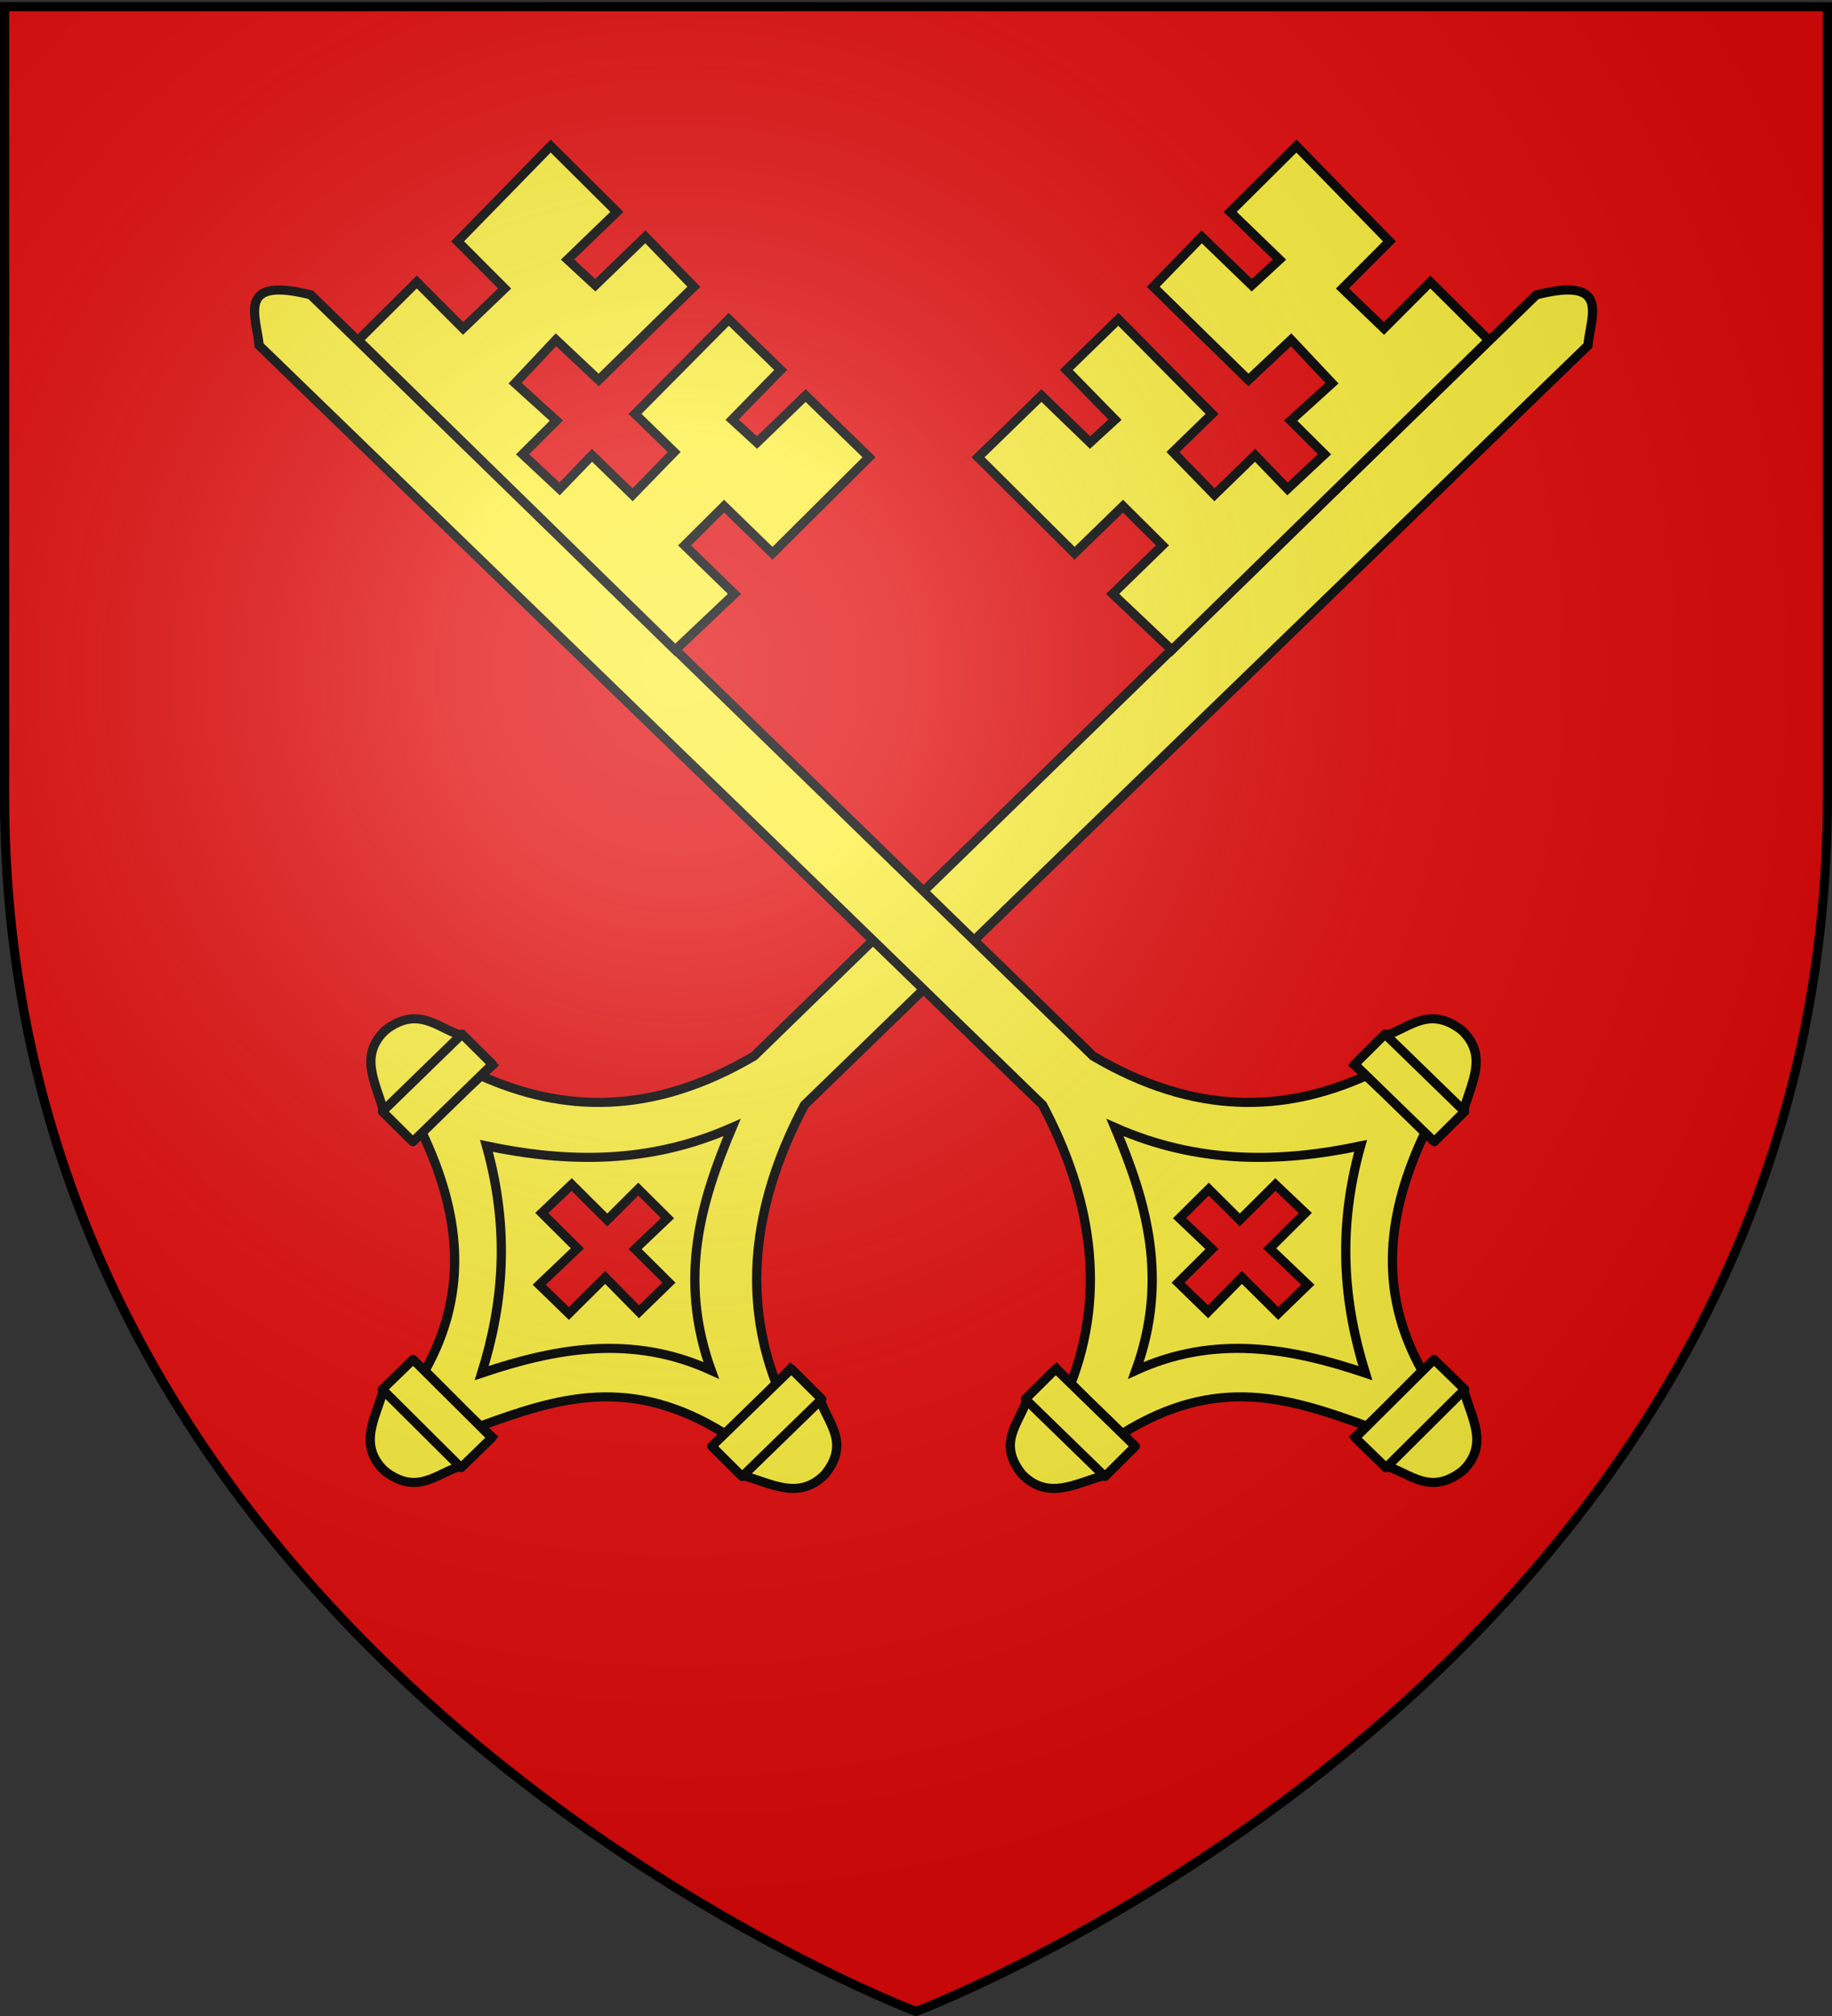
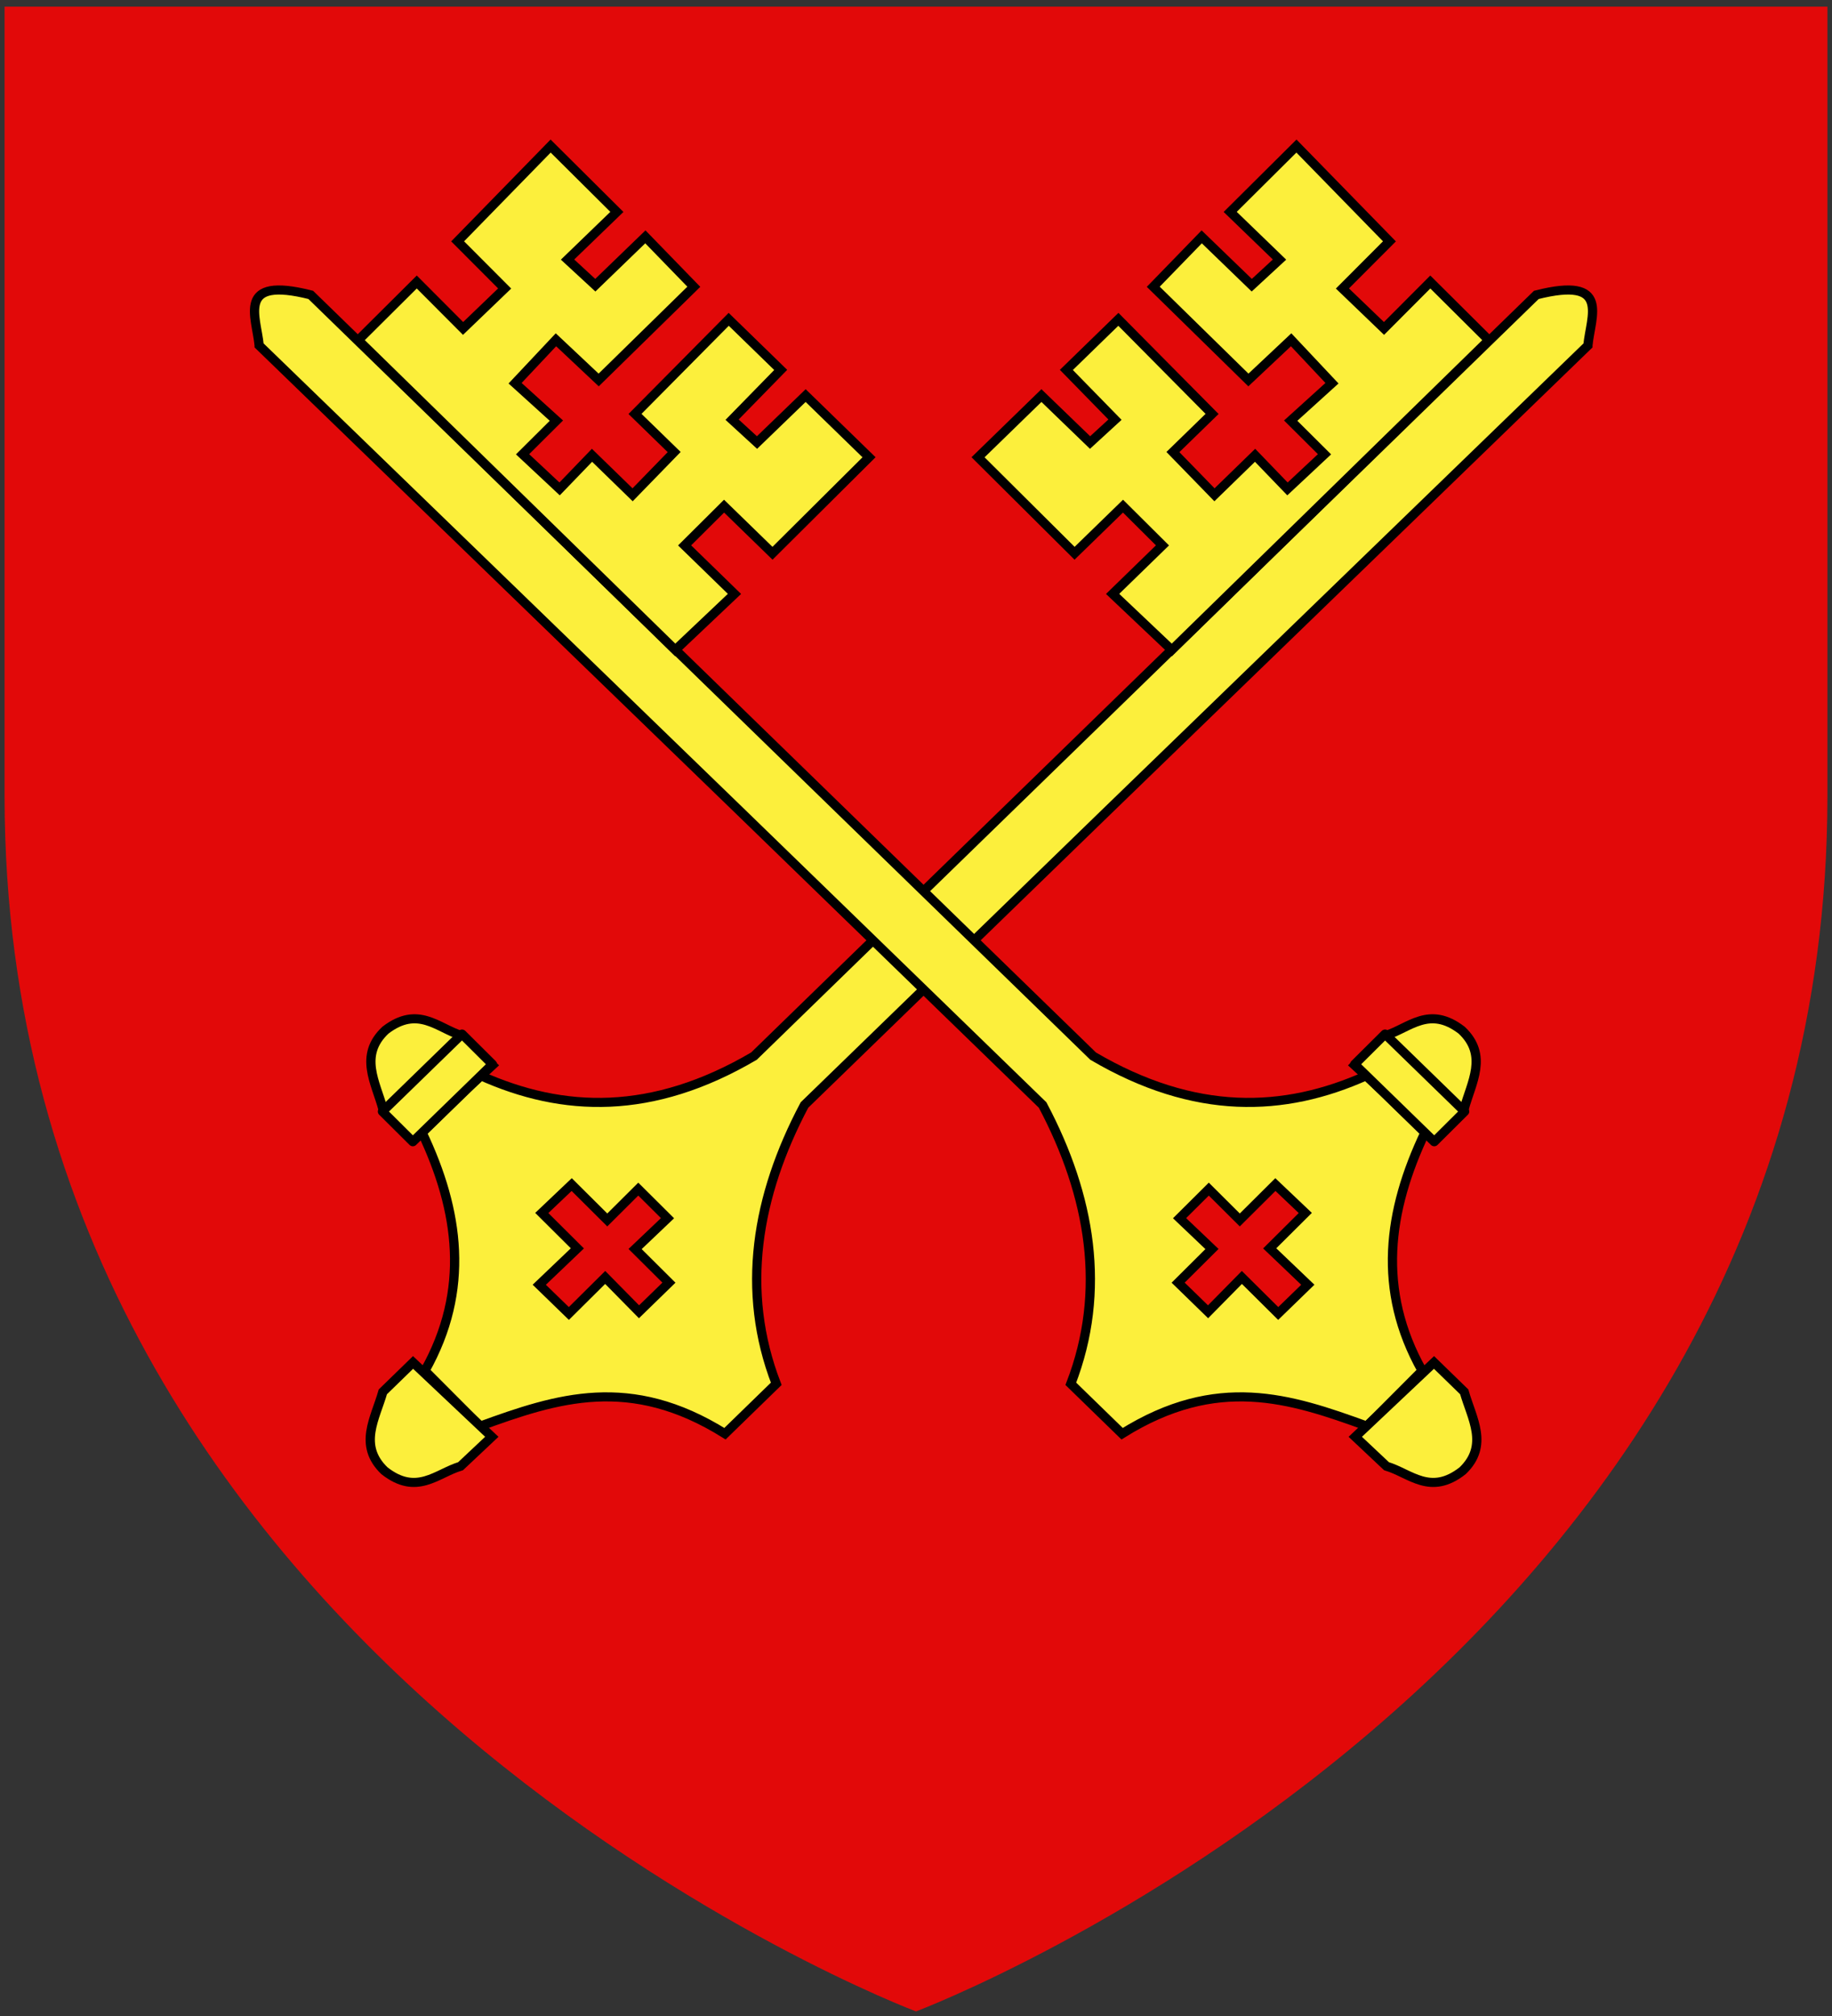
<svg xmlns="http://www.w3.org/2000/svg" xmlns:xlink="http://www.w3.org/1999/xlink" width="600" height="660" version="1.0">
  <rect width="100%" height="100%" fill="#333333" stroke="none" />
  <desc>Flag of Canton of Valais (Wallis)</desc>
  <defs>
    <radialGradient xlink:href="#a" id="c" cx="221.445" cy="226.331" r="300" fx="221.445" fy="226.331" gradientTransform="matrix(1.353 0 0 1.349 -77.63 -85.747)" gradientUnits="userSpaceOnUse" />
    <linearGradient id="a">
      <stop offset="0" style="stop-color:white;stop-opacity:.314" />
      <stop offset=".19" style="stop-color:white;stop-opacity:.251" />
      <stop offset=".6" style="stop-color:#6b6b6b;stop-opacity:.125" />
      <stop offset="1" style="stop-color:black;stop-opacity:.125" />
    </linearGradient>
  </defs>
  <g style="display:inline">
    <path d="M300 658.5s298.5-112.32 298.5-397.772V2.176H1.5v258.552C1.5 546.18 300 658.5 300 658.5" style="fill:#e20909;fill-opacity:1;fill-rule:evenodd;stroke:none;stroke-width:1px;stroke-linecap:butt;stroke-linejoin:miter;stroke-opacity:1" />
    <g style="display:inline">
      <path d="M0 0h600v660H0z" style="fill:none;stroke:none" />
    </g>
    <g style="stroke:#000;stroke-width:3;stroke-miterlimit:4;stroke-dasharray:none;stroke-opacity:1">
      <g style="stroke:#000;stroke-width:3;stroke-miterlimit:4;stroke-dasharray:none;stroke-opacity:1">
        <g style="stroke:#000;stroke-width:8.854;stroke-miterlimit:4;stroke-dasharray:none;stroke-opacity:1" transform="matrix(.338 0 0 .34 -507.442 227.188)">
          <g id="b" style="fill:#fcef3c;stroke:#000;stroke-width:4.894;stroke-miterlimit:4;stroke-dasharray:none;stroke-opacity:1">
            <path d="m188.546-103.622-.826 357.662-.26 224.75c16.877 52.672 47.301 94.482 96.177 116.155v38.196c-58.042 13.275-76.088 49.64-94.055 89.307l-41.754-.182c-14.002-47.594-48.39-73.443-92.308-89.125V589.64c44.952-17.018 79.424-49.406 94.43-110.345l.025-233.466v-349.193c20.628-35.41 28.398-12.372 38.571-.258z" style="fill:#fcef3c;fill-opacity:1;fill-rule:evenodd;stroke:#000;stroke-width:4.894;stroke-linecap:butt;stroke-linejoin:miter;stroke-miterlimit:4;stroke-dasharray:none;stroke-opacity:1" transform="matrix(1.287 1.272 -1.301 1.258 2662.455 -444.979)" />
-             <path d="M169.122 514.583c16.77 40.005 37.76 77.559 85.152 99.783-43.053 16.005-66.134 49.587-84.402 87.404-18.304-34.08-43.913-64.668-85.153-87.779 36.754-24.085 67.578-54.397 84.403-99.408z" style="fill:#fcef3c;fill-opacity:1;fill-rule:evenodd;stroke:#000;stroke-width:4.894;stroke-linecap:butt;stroke-linejoin:miter;stroke-miterlimit:4;stroke-dasharray:none;stroke-opacity:1" transform="matrix(1.287 1.272 -1.301 1.258 2662.455 -444.979)" />
+             <path d="M169.122 514.583z" style="fill:#fcef3c;fill-opacity:1;fill-rule:evenodd;stroke:#000;stroke-width:4.894;stroke-linecap:butt;stroke-linejoin:miter;stroke-miterlimit:4;stroke-dasharray:none;stroke-opacity:1" transform="matrix(1.287 1.272 -1.301 1.258 2662.455 -444.979)" />
            <g style="fill:#fcef3c;fill-opacity:1;stroke:#000;stroke-width:4.894;stroke-miterlimit:4;stroke-dasharray:none;stroke-opacity:1">
-               <path d="m300.473 593.682 1.501 57.77h22.507c12.883-7.348 29.577-11.156 29.26-30.76-2.556-21.753-18.652-20.484-30.385-26.635z" style="fill:#fcef3c;fill-opacity:1;fill-rule:evenodd;stroke:#000;stroke-width:4.894;stroke-linecap:butt;stroke-linejoin:miter;stroke-miterlimit:4;stroke-dasharray:none;stroke-opacity:1" transform="matrix(1.287 1.272 -1.301 1.258 2652.795 -479.202)" />
-               <path d="M300.849 593.307h22.883v59.269h-22.883z" style="fill:#fcef3c;fill-opacity:1;stroke:#000;stroke-width:4.894;stroke-linecap:round;stroke-linejoin:round;stroke-miterlimit:4;stroke-dasharray:none;stroke-opacity:1" transform="matrix(1.287 1.272 -1.301 1.258 2652.795 -479.202)" />
-             </g>
+               </g>
            <g style="fill:#fcef3c;fill-opacity:1;stroke:#000;stroke-width:4.894;stroke-miterlimit:4;stroke-dasharray:none;stroke-opacity:1">
              <path d="m300.473 593.682 1.501 57.77h22.507c12.883-7.348 29.577-11.156 29.26-30.76-2.556-21.753-18.652-20.484-30.385-26.635z" style="fill:#fcef3c;fill-opacity:1;fill-rule:evenodd;stroke:#000;stroke-width:4.894;stroke-linecap:butt;stroke-linejoin:miter;stroke-miterlimit:4;stroke-dasharray:none;stroke-opacity:1" transform="matrix(-1.287 -1.272 -1.301 1.258 3137.524 -7.105)" />
              <path d="M300.849 593.307h22.883v59.269h-22.883z" style="fill:#fcef3c;fill-opacity:1;stroke:#000;stroke-width:4.894;stroke-linecap:round;stroke-linejoin:round;stroke-miterlimit:4;stroke-dasharray:none;stroke-opacity:1" transform="matrix(-1.287 -1.272 -1.301 1.258 3137.524 -7.105)" />
            </g>
            <path d="m198.006 722.087-57.769 1.5v22.508c7.348 12.882 11.155 29.577 30.76 29.26 21.752-2.556 20.483-18.653 26.634-30.386z" style="fill:#fcef3c;fill-opacity:1;fill-rule:evenodd;stroke:#000;stroke-width:4.894;stroke-linecap:butt;stroke-linejoin:miter;stroke-miterlimit:4;stroke-dasharray:none;stroke-opacity:1" transform="matrix(1.287 1.272 -1.301 1.258 2662.455 -444.979)" />
-             <path d="M722.462-198.381h22.883v59.269h-22.883z" style="fill:#fcef3c;fill-opacity:1;stroke:#000;stroke-width:4.894;stroke-linecap:round;stroke-linejoin:round;stroke-miterlimit:4;stroke-dasharray:none;stroke-opacity:1" transform="matrix(-1.301 1.258 -1.287 -1.272 2662.455 -444.979)" />
            <path d="M157.764 573.194h22.016l-.265 23.873h25.464v22.28l-25.73-.264.266 27.32-22.016.266.265-28.117h-26.79l.265-22.016h26.79z" style="fill:#e20909;fill-opacity:1;fill-rule:evenodd;stroke:#000;stroke-width:4.894;stroke-linecap:butt;stroke-linejoin:miter;stroke-miterlimit:4;stroke-dasharray:none;stroke-opacity:1" transform="matrix(1.287 1.272 -1.301 1.258 2662.455 -444.979)" />
            <path d="M149.597-68.338h-44.032l.53 35.013-30.769.53-.53-35.543L3.708-69.4l.53 49.867 36.606-.53-.53 20.159-37.136.53 1.06 37.135 71.088-.53.53-31.3 31.831 1.061-1.06 29.708h25.463l-.53 27.056-24.934-.53v30.238l-31.83-.53V63.757l-71.088-.53v38.726l37.136.53-.53 18.038-36.075.53v47.215h72.679v-36.074h29.708v37.135l43.502-1.06z" style="fill:#fcef3c;fill-opacity:1;fill-rule:evenodd;stroke:#000;stroke-width:4.894;stroke-linecap:butt;stroke-linejoin:miter;stroke-miterlimit:4;stroke-dasharray:none;stroke-opacity:1" transform="matrix(1.287 1.272 -1.301 1.258 2662.455 -444.979)" />
          </g>
          <use xlink:href="#b" width="600" height="660" style="stroke:#000;stroke-width:8.854;stroke-miterlimit:4;stroke-dasharray:none;stroke-opacity:1" transform="matrix(-1 0 0 1 4792.369 0)" />
        </g>
      </g>
    </g>
  </g>
  <g style="display:inline">
-     <path d="M300 658.5s298.5-112.32 298.5-397.772V2.176H1.5v258.552C1.5 546.18 300 658.5 300 658.5" style="opacity:1;fill:url(#c);fill-opacity:1;fill-rule:evenodd;stroke:none;stroke-width:1px;stroke-linecap:butt;stroke-linejoin:miter;stroke-opacity:1" />
-   </g>
-   <path d="M300 658.5S1.5 546.18 1.5 260.728V2.176h597v258.552C598.5 546.18 300 658.5 300 658.5z" style="opacity:1;fill:none;fill-opacity:1;fill-rule:evenodd;stroke:#000;stroke-width:3;stroke-linecap:butt;stroke-linejoin:miter;stroke-miterlimit:4;stroke-dasharray:none;stroke-opacity:1" />
+     </g>
</svg>